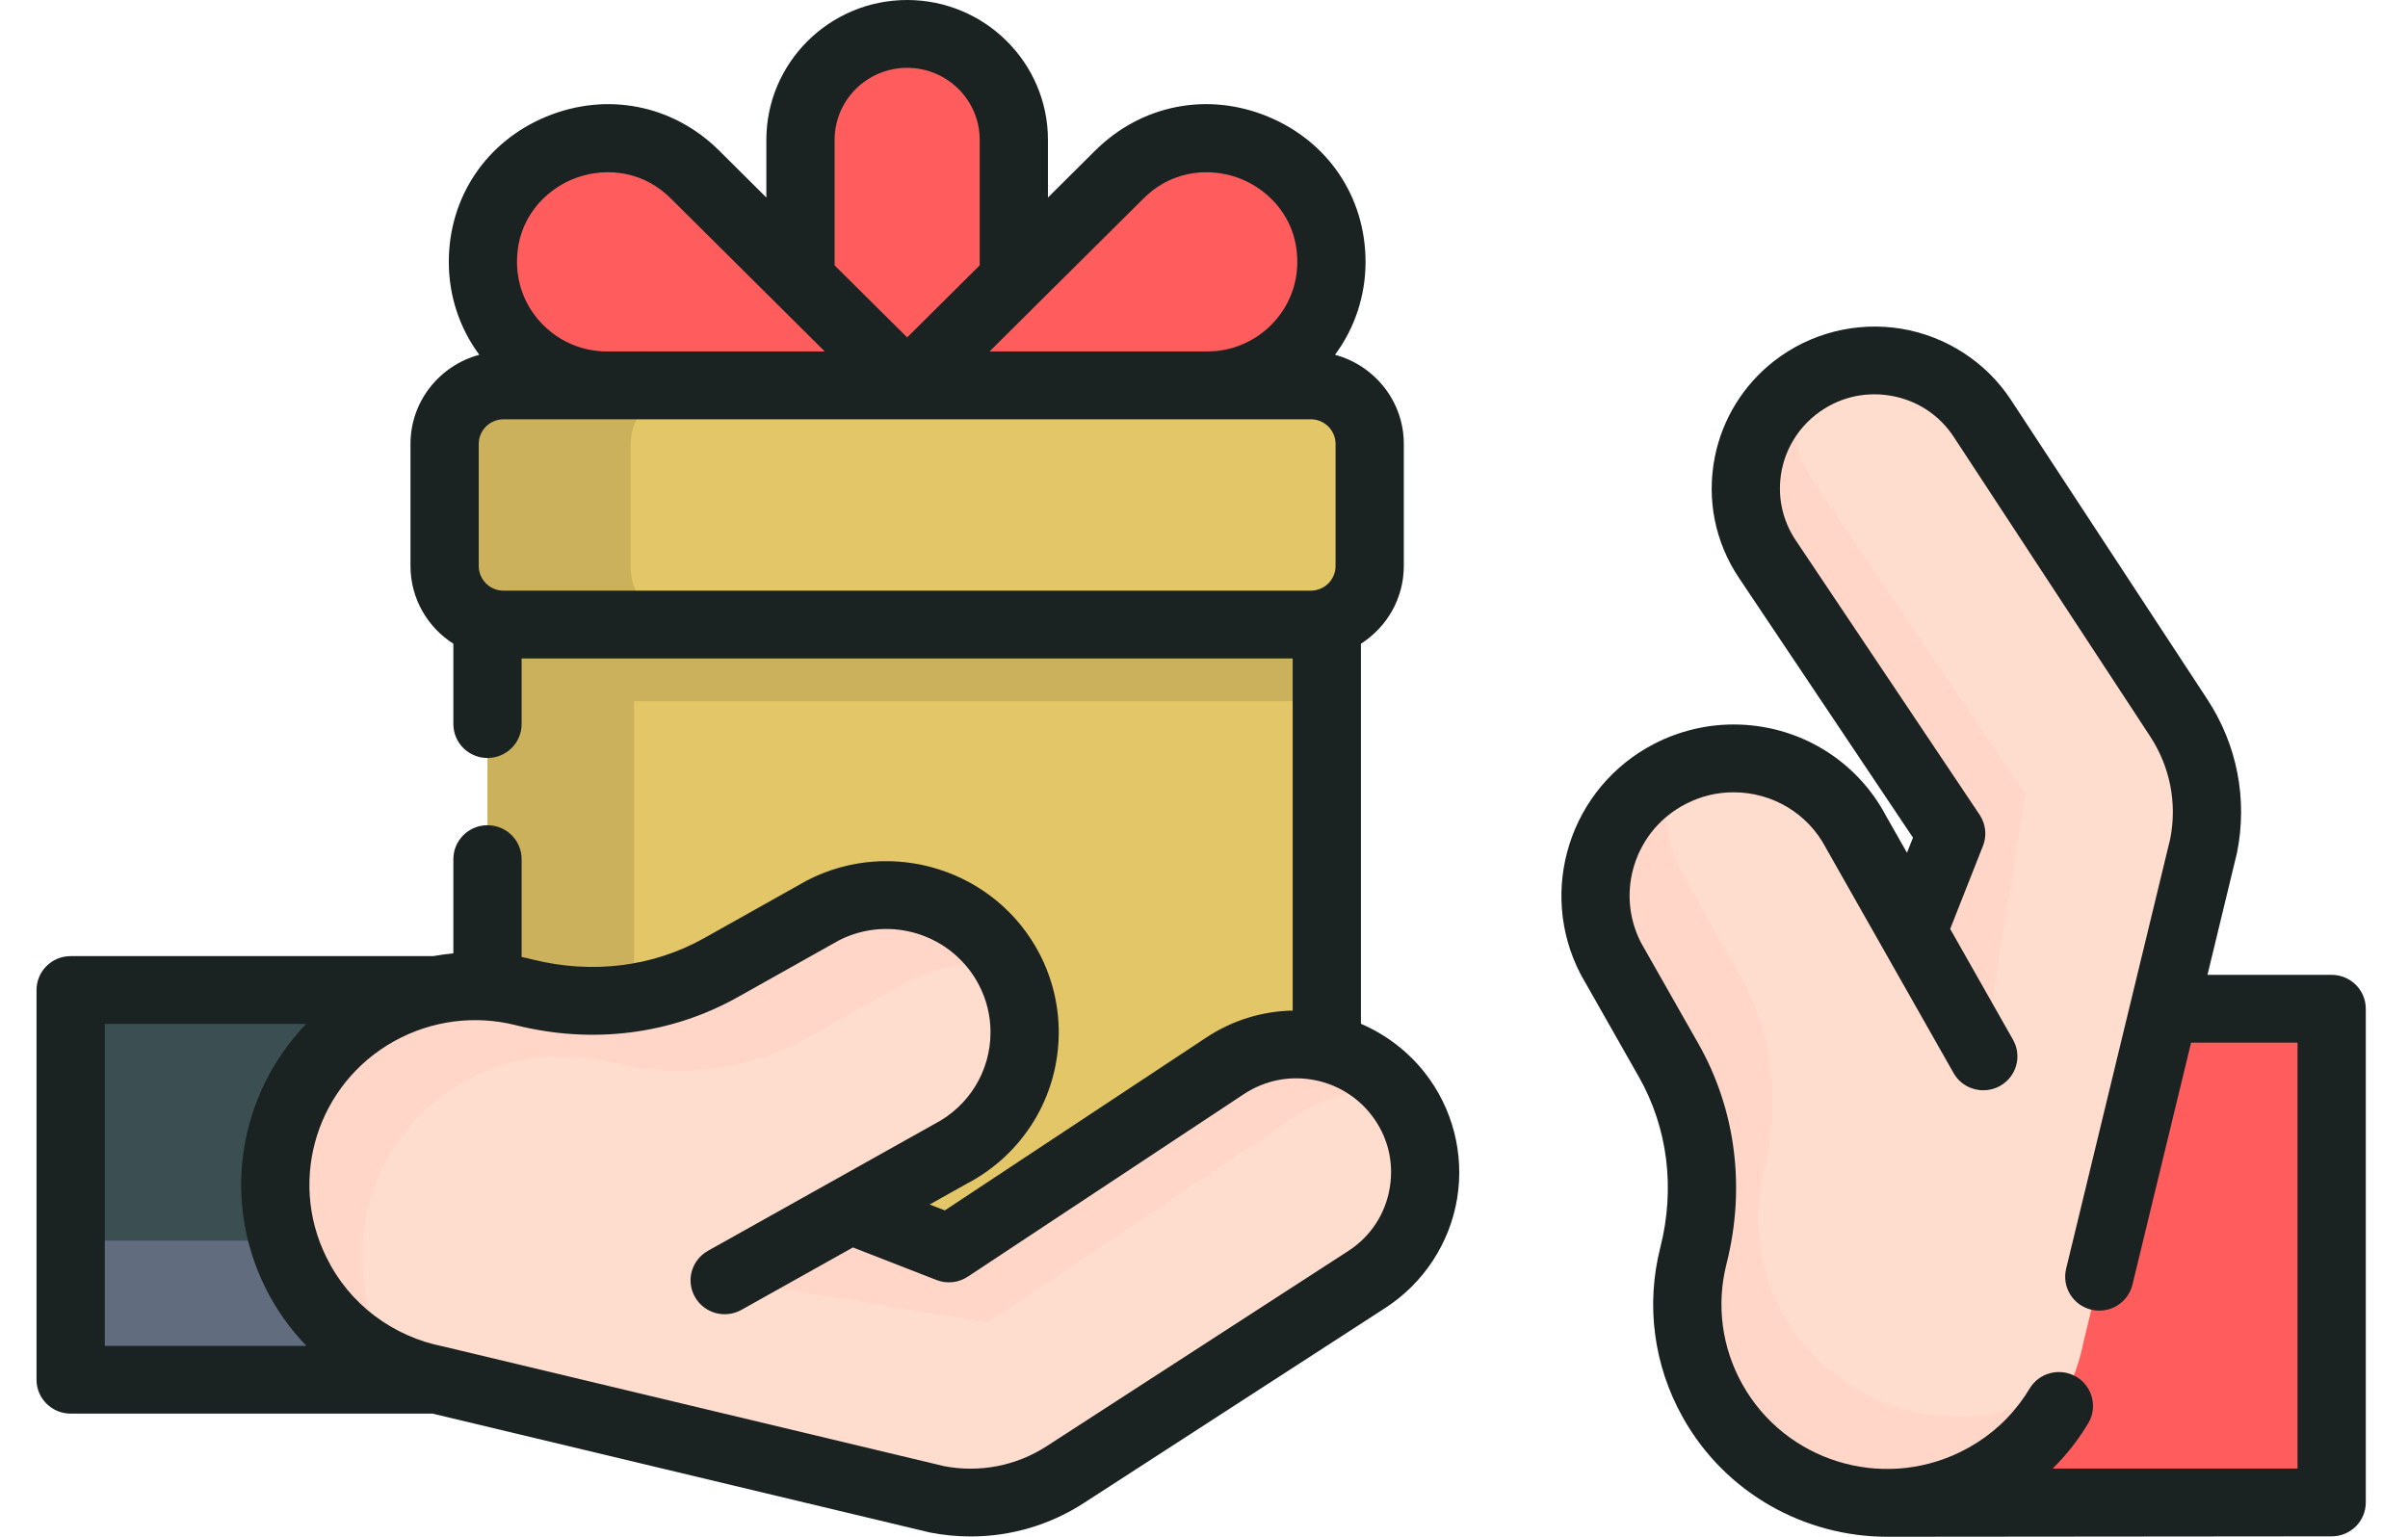
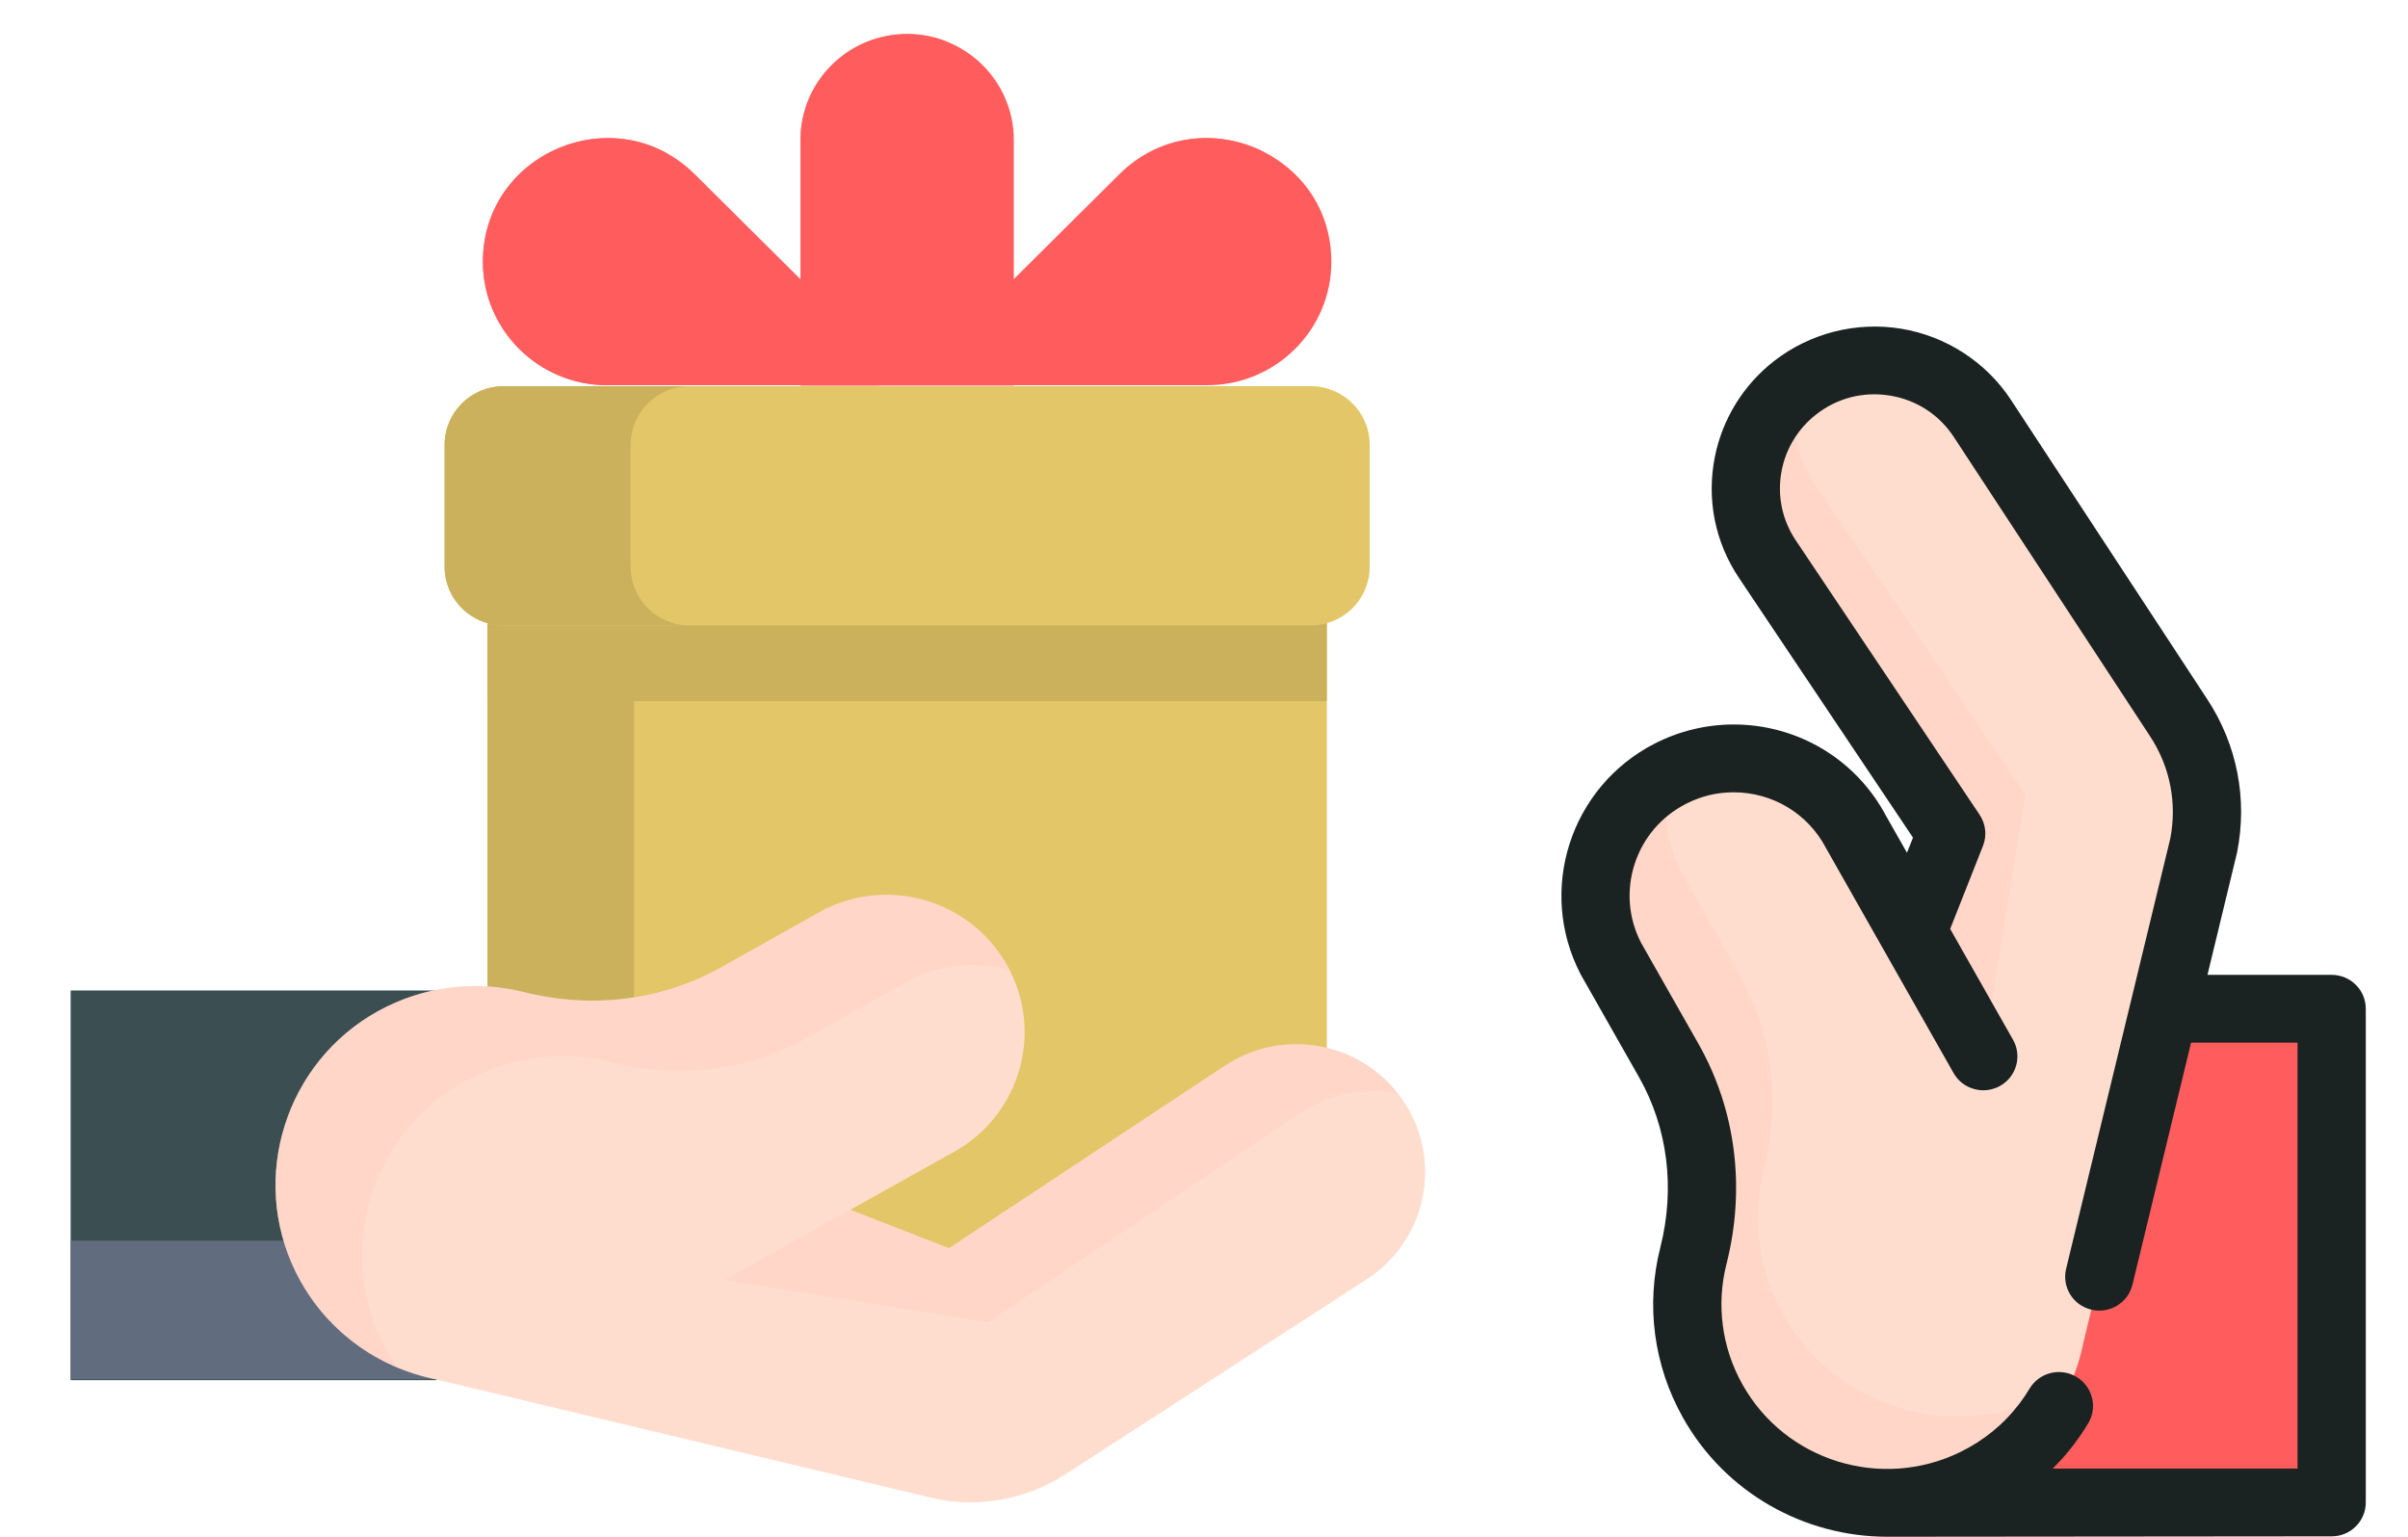
<svg xmlns="http://www.w3.org/2000/svg" width="47" height="30" viewBox="0 0 47 30" fill="none">
  <path d="M17.706 0.664C16.556 0.664 15.624 1.59 15.624 2.733V7.526H19.788V2.733C19.788 1.59 18.855 0.664 17.706 0.664Z" fill="#FF5D5D" />
  <path d="M18.474 0.81C17.704 1.113 17.159 1.86 17.159 2.732V7.525H15.624V2.732C15.624 1.59 16.556 0.664 17.706 0.664C17.976 0.664 18.236 0.715 18.474 0.81Z" fill="#FF5D5D" fill-opacity="0.8" />
  <path d="M25.897 10.879V22.29C25.897 23.634 24.8 24.724 23.448 24.724H11.964C10.612 24.724 9.515 23.634 9.515 22.29V10.879C9.515 9.535 10.612 8.445 11.964 8.445H23.448C24.8 8.445 25.897 9.535 25.897 10.879Z" fill="#E3C667" />
  <path d="M25.897 10.879V13.689H9.515V10.879C9.515 9.535 10.612 8.445 11.964 8.445H23.448C24.8 8.445 25.897 9.535 25.897 10.879Z" fill="#CBB15B" />
  <path d="M14.825 24.724H11.964C10.611 24.724 9.515 23.634 9.515 22.29V10.879C9.515 9.535 10.611 8.445 11.964 8.445H14.825C13.471 8.445 12.375 9.535 12.375 10.879V22.29C12.375 23.634 13.471 24.724 14.825 24.724Z" fill="#CBB15B" />
  <path d="M1.379 19.336H8.52V26.943H1.379V19.336Z" fill="#3B4E51" />
  <path d="M1.379 24.219H8.52V26.927H1.379V24.219Z" fill="#616C7E" />
  <path d="M37.001 19.695H45.51V29.333H37.001V19.695Z" fill="#FF5D5D" />
  <path d="M37.001 26.211H45.51V29.33H37.001V26.211Z" fill="#FF5D5D" fill-opacity="0.8" />
  <path d="M37.328 18.188L38.084 16.275L34.496 10.921C34.115 10.351 33.999 9.678 34.124 9.051C34.237 8.484 34.547 7.954 35.038 7.572C36.198 6.667 37.889 6.945 38.694 8.173L42.525 14.016C43.008 14.754 43.183 15.65 43.011 16.514L40.663 26.214C40.549 26.787 40.305 27.332 39.947 27.802C39.59 28.273 39.117 28.67 38.545 28.948C36.694 29.846 34.428 29.14 33.427 27.351C32.922 26.448 32.817 25.437 33.052 24.516C33.38 23.225 33.227 21.86 32.569 20.7L31.442 18.719C30.759 17.404 31.277 15.788 32.6 15.108C32.996 14.904 33.419 14.808 33.836 14.808C34.812 14.808 35.755 15.336 36.234 16.258L38.71 20.626" fill="#FFDDCE" />
  <path d="M32.617 15.094C32.443 15.72 32.498 16.41 32.822 17.034L33.948 19.015C34.606 20.174 34.759 21.54 34.431 22.831C34.196 23.752 34.301 24.763 34.806 25.665C35.807 27.454 38.072 28.161 39.924 27.263C40.101 27.177 40.269 27.079 40.426 26.972C40.302 27.264 40.141 27.541 39.947 27.797C39.589 28.268 39.117 28.665 38.544 28.943C36.693 29.841 34.428 29.135 33.426 27.346C32.921 26.443 32.817 25.432 33.052 24.511C33.38 23.22 33.227 21.855 32.568 20.695L31.442 18.714C30.758 17.399 31.276 15.783 32.599 15.103C32.605 15.1 32.611 15.097 32.617 15.094Z" fill="#FFCBBE" fill-opacity="0.4" />
  <path d="M35.038 7.562C34.914 8.198 35.036 8.877 35.425 9.451L39.533 15.508L38.704 20.621L37.322 18.183L38.078 16.27L34.491 10.916C34.109 10.346 33.993 9.674 34.118 9.046C34.231 8.479 34.541 7.949 35.032 7.567C35.034 7.566 35.036 7.564 35.038 7.562Z" fill="#FFCBBE" fill-opacity="0.4" />
  <path d="M16.597 23.617L18.522 24.368L23.911 20.803C24.484 20.424 25.161 20.309 25.792 20.433C26.362 20.545 26.896 20.854 27.281 21.341C28.191 22.494 27.911 24.175 26.675 24.975L20.795 28.781C20.053 29.262 19.151 29.435 18.281 29.264L8.52 26.931C7.943 26.817 7.395 26.575 6.922 26.22C6.448 25.864 6.048 25.395 5.769 24.826C4.865 22.986 5.576 20.736 7.376 19.74C8.285 19.238 9.302 19.135 10.229 19.368C11.528 19.694 12.902 19.542 14.069 18.887L16.063 17.768C17.386 17.089 19.013 17.604 19.697 18.919C19.902 19.312 19.999 19.732 19.999 20.147C19.999 21.117 19.467 22.053 18.54 22.53L14.144 24.99" fill="#FFDDCE" />
  <path d="M19.706 18.936C19.076 18.763 18.381 18.817 17.754 19.139L15.76 20.258C14.593 20.913 13.219 21.065 11.92 20.738C10.993 20.505 9.976 20.609 9.067 21.111C7.267 22.106 6.556 24.357 7.46 26.197C7.546 26.373 7.644 26.539 7.752 26.696C7.458 26.573 7.179 26.413 6.922 26.22C6.448 25.864 6.048 25.395 5.769 24.826C4.865 22.986 5.576 20.736 7.376 19.74C8.285 19.238 9.302 19.135 10.229 19.368C11.528 19.694 12.902 19.542 14.069 18.887L16.063 17.768C17.386 17.089 19.013 17.604 19.697 18.919C19.7 18.924 19.703 18.93 19.706 18.936Z" fill="#FFCBBE" fill-opacity="0.4" />
  <path d="M27.281 21.345C26.642 21.222 25.958 21.343 25.381 21.729L19.285 25.812L14.14 24.988L16.592 23.615L18.518 24.366L23.907 20.801C24.48 20.422 25.157 20.307 25.788 20.431C26.358 20.543 26.892 20.852 27.276 21.339C27.278 21.341 27.279 21.343 27.281 21.345Z" fill="#FFCBBE" fill-opacity="0.4" />
  <path d="M25.583 7.539H9.829C9.193 7.539 8.678 8.051 8.678 8.683V11.065C8.678 11.697 9.193 12.209 9.829 12.209H25.583C26.219 12.209 26.734 11.697 26.734 11.065V8.683C26.734 8.051 26.219 7.539 25.583 7.539Z" fill="#E3C667" />
  <path d="M13.46 12.209H9.829C9.193 12.209 8.678 11.698 8.678 11.066V8.683C8.678 8.052 9.193 7.539 9.829 7.539H13.46C12.825 7.539 12.309 8.052 12.309 8.683V11.066C12.309 11.698 12.825 12.209 13.46 12.209Z" fill="#CBB15B" />
  <path d="M17.706 7.52L13.566 3.406C12.038 1.888 9.426 2.963 9.426 5.11C9.426 6.441 10.511 7.52 11.851 7.52H17.706Z" fill="#FF5D5D" />
  <path d="M14.233 7.52H11.85C11.181 7.52 10.574 7.25 10.136 6.814C9.697 6.378 9.425 5.776 9.425 5.11C9.425 3.191 11.512 2.128 13.046 3.008C12.331 3.403 11.808 4.149 11.808 5.11C11.808 5.776 12.079 6.378 12.518 6.814C12.957 7.25 13.563 7.52 14.233 7.52Z" fill="#FF5D5D" fill-opacity="0.8" />
  <path d="M17.706 7.52L21.846 3.406C23.374 1.888 25.986 2.963 25.986 5.11C25.986 6.441 24.901 7.52 23.561 7.52H17.706Z" fill="#FF5D5D" />
  <path d="M24.67 2.966C24.461 3.077 24.26 3.222 24.075 3.406L19.935 7.52H17.706L21.846 3.406C22.666 2.592 23.797 2.523 24.67 2.966Z" fill="#FF5D5D" fill-opacity="0.8" />
-   <path d="M26.563 19.986V12.567C27.066 12.245 27.4 11.686 27.4 11.049V8.666C27.4 7.834 26.829 7.134 26.057 6.926C26.444 6.403 26.653 5.774 26.653 5.113C26.653 3.847 25.922 2.76 24.745 2.275C23.568 1.79 22.277 2.045 21.375 2.941L20.454 3.856V2.73C20.454 1.225 19.221 0 17.706 0C16.191 0 14.958 1.225 14.958 2.73V3.856L14.037 2.94C13.136 2.045 11.845 1.791 10.667 2.275C9.491 2.76 8.76 3.847 8.76 5.113C8.76 5.774 8.968 6.403 9.355 6.926C8.582 7.133 8.012 7.834 8.012 8.666V11.049C8.012 11.686 8.346 12.246 8.849 12.567V14.135C8.849 14.501 9.147 14.797 9.515 14.797C9.883 14.797 10.181 14.501 10.181 14.135V12.854H25.231V19.728C24.633 19.74 24.051 19.919 23.542 20.256L18.442 23.629L18.145 23.514L18.857 23.115C19.973 22.537 20.665 21.402 20.665 20.15C20.665 19.62 20.535 19.09 20.289 18.618C19.437 16.982 17.404 16.338 15.758 17.184C15.75 17.188 15.743 17.192 15.736 17.196L13.742 18.315C12.744 18.874 11.555 19.022 10.392 18.73C10.322 18.712 10.252 18.696 10.181 18.682V16.772C10.181 16.406 9.883 16.11 9.515 16.11C9.147 16.11 8.849 16.406 8.849 16.772V18.611C8.717 18.624 8.586 18.641 8.455 18.665H1.379C1.011 18.665 0.713 18.961 0.713 19.327V26.934C0.713 27.3 1.011 27.596 1.379 27.596H8.442L18.126 29.911C18.135 29.913 18.144 29.915 18.152 29.917C18.417 29.969 18.684 29.994 18.948 29.994C19.728 29.994 20.492 29.771 21.159 29.339L27.039 25.533C27.785 25.05 28.295 24.273 28.44 23.401C28.585 22.53 28.354 21.631 27.805 20.936C27.476 20.519 27.047 20.194 26.563 19.986ZM22.317 3.877C22.93 3.268 23.71 3.282 24.235 3.498C24.76 3.714 25.321 4.252 25.321 5.113C25.321 5.58 25.138 6.019 24.806 6.349C24.473 6.679 24.031 6.861 23.562 6.861H19.314L22.317 3.877ZM16.29 2.73C16.29 1.954 16.925 1.324 17.706 1.324C18.487 1.324 19.122 1.954 19.122 2.73V5.18L17.706 6.587L16.29 5.18L16.29 2.73ZM11.177 3.498C11.702 3.282 12.482 3.268 13.095 3.876L16.098 6.861H11.85C11.38 6.861 10.939 6.679 10.607 6.349C10.274 6.019 10.091 5.58 10.091 5.113C10.091 4.252 10.652 3.714 11.177 3.498ZM9.344 8.666C9.344 8.401 9.561 8.185 9.829 8.185H25.583C25.851 8.185 26.068 8.401 26.068 8.666V11.049C26.068 11.315 25.851 11.531 25.583 11.531H9.829C9.561 11.531 9.344 11.315 9.344 11.049V8.666ZM2.045 19.988H5.978C4.685 21.327 4.311 23.37 5.171 25.12C5.382 25.55 5.654 25.935 5.98 26.273H2.045V19.988ZM27.126 23.186C27.041 23.7 26.752 24.14 26.312 24.424L20.432 28.23C19.835 28.617 19.122 28.755 18.424 28.621L8.676 26.291C8.667 26.289 8.659 26.287 8.65 26.285C8.171 26.191 7.713 25.987 7.323 25.695C6.916 25.39 6.594 25.001 6.368 24.539C5.613 23.005 6.199 21.152 7.7 20.322C8.425 19.922 9.265 19.812 10.066 20.013C11.562 20.389 13.1 20.195 14.397 19.467L16.379 18.355C17.372 17.852 18.593 18.241 19.106 19.226C19.257 19.516 19.333 19.827 19.333 20.151C19.333 20.91 18.912 21.597 18.234 21.945C18.227 21.949 18.22 21.953 18.213 21.957L13.818 24.418C13.497 24.597 13.384 25 13.564 25.319C13.745 25.637 14.151 25.75 14.471 25.571L16.648 24.352L18.279 24.988C18.482 25.067 18.71 25.042 18.891 24.922L24.28 21.358C24.689 21.088 25.18 20.991 25.663 21.086C26.096 21.171 26.485 21.408 26.757 21.753C27.081 22.163 27.212 22.672 27.126 23.186Z" fill="#1A2222" />
  <path d="M45.51 19.031H43.086L43.658 16.666C43.66 16.658 43.662 16.649 43.664 16.64C43.871 15.6 43.665 14.539 43.083 13.652L39.252 7.809C38.767 7.069 37.985 6.562 37.108 6.417C36.231 6.273 35.327 6.503 34.627 7.048C34.029 7.514 33.618 8.179 33.471 8.919C33.306 9.745 33.474 10.585 33.943 11.284L37.338 16.352L37.221 16.647L36.819 15.94C36.237 14.831 35.096 14.143 33.836 14.143C33.302 14.143 32.769 14.273 32.294 14.517C30.647 15.363 30 17.383 30.851 19.019C30.855 19.027 30.858 19.034 30.863 19.041L31.988 21.023C32.551 22.013 32.7 23.195 32.407 24.351C32.121 25.475 32.276 26.653 32.845 27.669C33.676 29.154 35.229 30 36.837 30L45.51 29.992C45.878 29.992 46.176 29.696 46.176 29.331V19.693C46.176 19.327 45.878 19.031 45.51 19.031ZM44.844 28.669H40.065C40.213 28.522 40.352 28.365 40.48 28.197C40.582 28.061 40.676 27.922 40.759 27.784C40.947 27.47 40.842 27.064 40.526 26.877C40.21 26.691 39.801 26.794 39.614 27.108C39.556 27.206 39.489 27.304 39.416 27.401C39.108 27.806 38.717 28.125 38.253 28.35C36.708 29.099 34.844 28.518 34.009 27.026C33.606 26.306 33.496 25.471 33.698 24.675C34.075 23.188 33.88 21.66 33.148 20.372L32.029 18.402C31.785 17.925 31.74 17.383 31.903 16.873C32.068 16.359 32.424 15.94 32.906 15.693C33.197 15.543 33.51 15.467 33.836 15.467C34.6 15.467 35.292 15.885 35.642 16.559C35.646 16.566 38.13 20.947 38.13 20.947C38.252 21.163 38.478 21.284 38.711 21.284C38.822 21.284 38.934 21.257 39.037 21.199C39.358 21.02 39.471 20.616 39.291 20.298L38.064 18.134L38.704 16.514C38.784 16.313 38.759 16.086 38.639 15.906L35.051 10.55C34.779 10.145 34.681 9.657 34.777 9.176C34.863 8.746 35.101 8.361 35.449 8.09C35.861 7.768 36.374 7.638 36.891 7.723C37.408 7.808 37.85 8.095 38.136 8.532L41.967 14.375C42.356 14.968 42.495 15.676 42.36 16.371L40.327 24.769C40.241 25.124 40.461 25.482 40.819 25.567C41.176 25.653 41.536 25.434 41.622 25.078L42.766 20.354H44.844V28.669Z" fill="#1A2222" />
</svg>